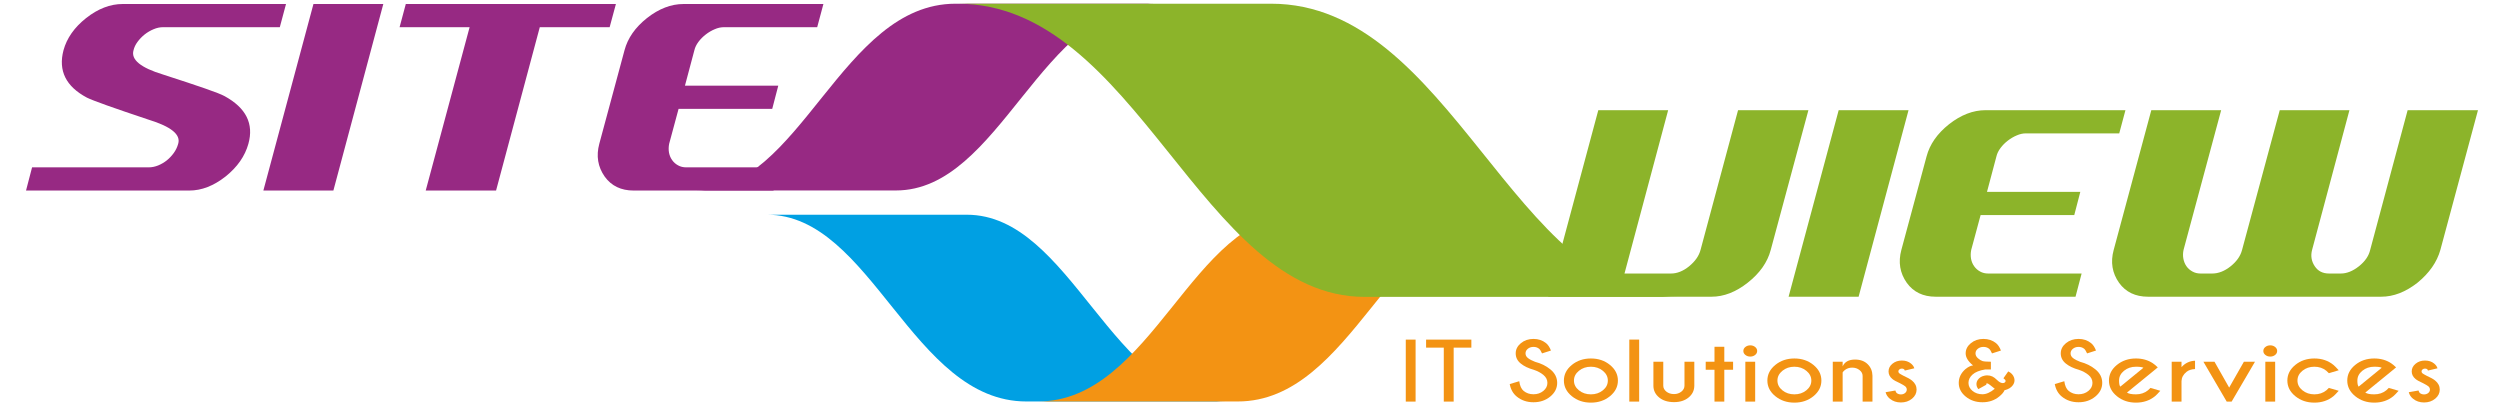
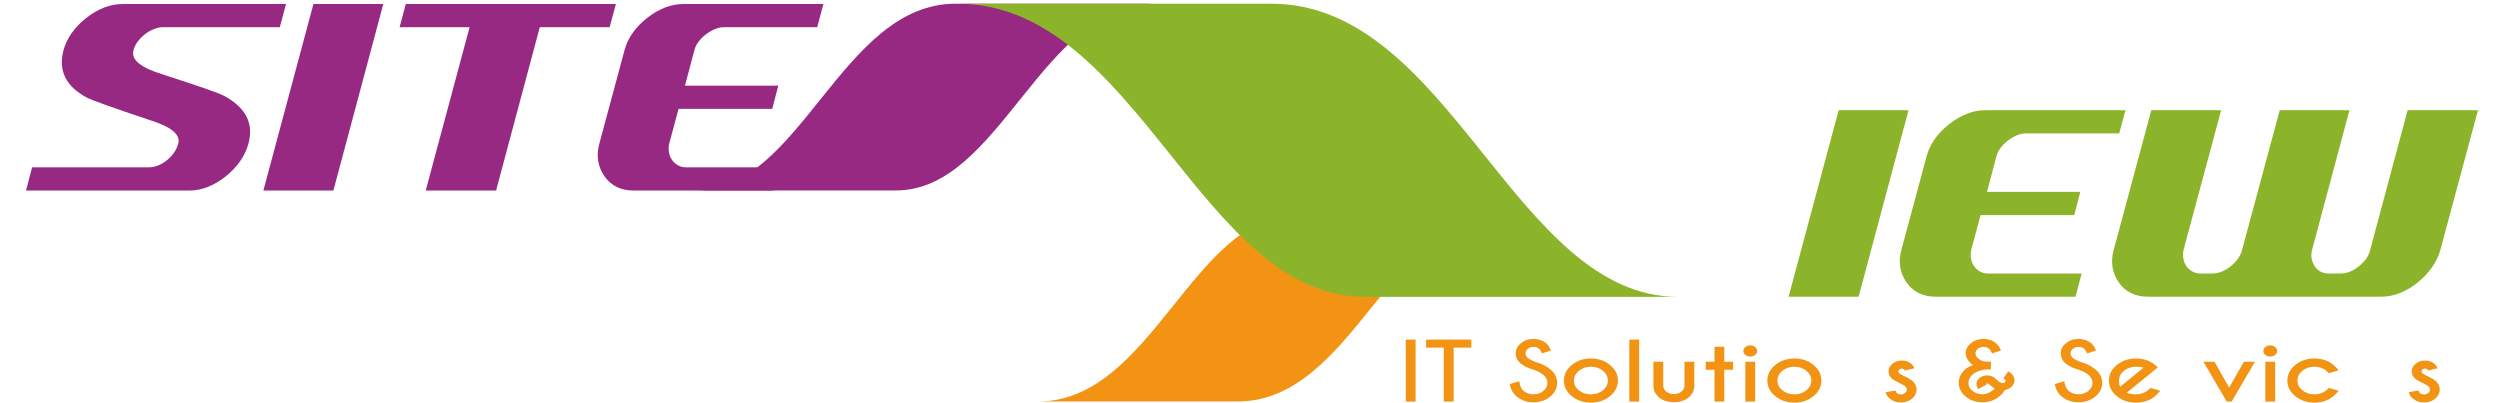
<svg xmlns="http://www.w3.org/2000/svg" xml:space="preserve" width="2480px" height="400px" version="1.1" style="shape-rendering:geometricPrecision; text-rendering:geometricPrecision; image-rendering:optimizeQuality; fill-rule:evenodd; clip-rule:evenodd" viewBox="0 0 248000000 39994842">
  <defs>
    <style type="text/css">
   
    .fil6 {fill:#F39313;fill-rule:nonzero}
    .fil5 {fill:#8CB42A;fill-rule:nonzero}
    .fil4 {fill:#972983;fill-rule:nonzero}
    .fil2 {fill:#F39313;fill-rule:nonzero}
    .fil3 {fill:#8CB42A;fill-rule:nonzero}
    .fil0 {fill:#972983;fill-rule:nonzero}
    .fil1 {fill:#00A0E3;fill-rule:nonzero}
   
  </style>
  </defs>
  <g id="Layer_x0020_1">
    <g id="_2507738935776">
      <g>
        <path class="fil0" d="M88878830 18890987c10374313,0 14397227,-18525482 25724568,-18525482l-19814491 0c-11326633,0 -15349429,18525482 -25723741,18525482l19813664 0z" />
-         <path class="fil1" d="M95905615 21298004c10374313,0 14396991,18525482 25723977,18525482l-19813664 0c-11326987,0 -15349665,-18525482 -25724214,-18525482l19813901 0z" />
        <path class="fil2" d="M128696411 21298004c-10374548,0 -14397108,18525482 -25724213,18525482l19813665 0c11327459,0 15349901,-18525482 25724567,-18525482l-19814019 0z" />
        <path class="fil3" d="M135381310 29448701c-16286396,0 -22601657,-29083196 -40384083,-29083196l31105695 0c17782427,0 24097569,29083196 40384202,29083196l-31105814 0z" />
      </g>
      <path class="fil4" d="M24639981 14264960c-340232,1220632 -1090964,2300850 -2263059,3240651 -1182842,929056 -2381863,1393524 -3591749,1393524l-16203257 0 599570 -2300849 11585261 0c302560,0 610434,-64835 923623,-189071 313306,-129668 599569,-297009 864220,-507691 259220,-210682 491513,-459154 696762,-745299 199818,-280949 340233,-583391 426678,-902012 269966,-907443 -707626,-1701398 -2943641,-2387295 -3483692,-1161230 -5519890,-1890350 -6108595,-2182046 -2090285,-1107261 -2862628,-2673558 -2327893,-4699009 329486,-1204453 1074785,-2268492 2246880,-3197429 1182842,-928937 2392609,-1393524 3624107,-1393524l16203257 0 -615631 2300850 -11601676 0c-291577,0 -599451,64834 -918190,199935 -313189,129551 -610317,302442 -885715,518438 -270083,216115 -507691,464469 -707508,734553 -205250,275516 -334918,556346 -399753,842609 -264651,928937 718374,1728324 2943642,2403475 1771547,572525 3159638,1031680 4153410,1377344 999204,345665 1641996,599452 1939006,761478 2133390,1166663 2916598,2743825 2360251,4731368z" />
      <polygon id="1" class="fil4" points="31094358,394910 38023950,394910 33071154,18899135 26125383,18899135 " />
      <polygon id="2" class="fil4" points="49209577,18899135 42231330,18899135 46584674,2695760 39638903,2695760 40254533,394910 61097398,394910 60476335,2695760 53546743,2695760 " />
      <path id="3" class="fil4" d="M62852766 18899135c-1242244,0 -2198225,-459036 -2862629,-1377226 -685897,-972279 -864103,-2057928 -540049,-3262381l2500666 -9273665c318621,-1204453 1058606,-2268492 2230701,-3197429 1182842,-928937 2392610,-1393524 3624107,-1393524l13875482 0 -615749 2300850 -9273665 0c-280948,0 -583390,64834 -891264,199935 -313189,129551 -604884,302442 -885715,518438 -280948,216115 -523988,459155 -729238,734553 -205131,275516 -340232,556346 -405066,837177l-934370 3510735 9257486 0 -599452 2300850 -9289961 0 -934370 3462080c-59402,302560 -64834,599569 -16179,875085 53969,280831 156594,529303 313189,745299 151280,215997 345664,388888 583390,518557 237608,134982 507691,199817 815566,199817l9257485 0 -604883 2300849 -13875482 0z" />
-       <path class="fil5" d="M175656629 24791851c-323936,1226065 -1085532,2306282 -2279120,3246084 -1177410,929055 -2376549,1393524 -3591749,1393524l-16203021 0 4968857 -18504225 6929593 0 -4331616 16203376 4617878 0c599570,0 1198903,-237726 1787608,-712941 605002,-496945 983025,-1036995 1139737,-1631132l3721299 -13859303 6978130 0 -3737596 13864617z" />
      <polygon id="1" class="fil5" points="182397269,10927234 189326743,10927234 184373947,29431459 177428293,29431459 " />
      <path id="2" class="fil5" d="M192016480 29431459c-1242244,0 -2198225,-459036 -2862629,-1377227 -685897,-972278 -864102,-2057927 -540049,-3262381l2500667 -9273664c318621,-1204454 1058605,-2268492 2230582,-3197429 1182842,-928937 2392610,-1393524 3624107,-1393524l13875246 0 -615749 2300850 -9273428 0c-280949,0 -583391,64834 -891265,199935 -313189,129551 -604884,302442 -885714,518438 -280949,216114 -523989,459154 -729238,734553 -205132,275516 -340233,556346 -405067,837177l-934370 3510735 9257368 0 -599451 2300849 -9289844 0 -934370 3462080c-59402,302560 -64834,599570 -16179,875086 53970,280831 156594,529303 313189,745299 151280,215996 345664,388888 583390,518556 237608,134983 507692,199818 815566,199818l9257368 0 -604884 2300849 -13875246 0z" />
      <path id="3" class="fil5" d="M242084019 24791851c-340232,1204454 -1091082,2284671 -2263059,3246084 -1182842,929055 -2387295,1393524 -3607928,1393524l-23132613 0c-1247676,0 -2203657,-459036 -2867943,-1377227 -685897,-972278 -864103,-2057927 -534617,-3262381l3732046 -13864617 6929474 0 -3732046 13859303c-64834,307874 -70148,599452 -16179,880400 53970,280831 156595,529303 307875,745299 151161,215996 351097,388888 588704,518556 237608,134983 507692,199818 810134,199818l1155798 0c615630,0 1220632,-237726 1820084,-712941 605001,-486080 983024,-1026248 1139619,-1631132l3737596 -13859303 6913295 0 -3705120 13859303c-156594,594137 -64834,1134187 270084,1631132 318621,475215 788522,712941 1409703,712941l1171977 0c588705,0 1182842,-237726 1787726,-712941 610316,-486080 983024,-1026248 1123440,-1631132l3715866 -13859303 6978130 0 -3732046 13864617z" />
      <polygon class="fil6" points="140426930,33686667 140426930,39835059 139452998,39835059 139452998,33686667 " />
      <polygon id="1" class="fil6" points="144203851,34482747 144203851,39835059 143223543,39835059 143223543,34482747 141468530,34482747 141468530,33686667 145959101,33686667 145959101,34482747 " />
      <path id="2" class="fil6" d="M152151543 36680853c-533554,-146910 -965783,-354167 -1296922,-624251 -331139,-270202 -496591,-605947 -496591,-1004636 0,-392195 171947,-729238 514187,-1011250 344012,-282011 761833,-422308 1250629,-422308 483600,0 898350,138998 1243897,418411 194503,153406 356884,398690 488560,734434l-883943 283311c-107703,-234774 -204069,-388179 -292522,-460335 -154350,-123292 -339051,-184938 -555992,-184938 -218713,0 -406720,62945 -559417,186237 -154233,124590 -231349,276697 -231349,456438 0,178324 77116,330430 231349,456320 171946,139116 411443,265005 715184,380384 589886,156122 1091437,402587 1502880,738450 461162,371055 690976,822297 690976,1352072 0,529894 -229814,982435 -689440,1358804 -459745,375071 -1012549,562606 -1660183,562606 -649406,0 -1203981,-188834 -1662073,-565204 -366449,-299017 -599451,-713531 -695817,-1240708l945116 -280713c61056,453840 205604,775177 438724,964012 269966,220365 594728,330430 974050,330430 380857,0 705501,-110065 975466,-330430 269966,-220366 404949,-486553 404949,-798797 0,-309409 -134983,-575714 -404949,-796080 -257093,-209855 -573824,-377668 -946769,-502259z" />
      <path id="3" class="fil6" d="M157817162 35558122c741048,0 1372621,213870 1894956,642674 522335,427623 784271,942991 784271,1547638 0,604648 -261936,1121315 -784271,1548937 -522335,427505 -1153908,641258 -1894956,641258 -737623,0 -1369314,-213753 -1893185,-641258 -524107,-427622 -786042,-944289 -786042,-1548937 0,-604647 261935,-1120015 786042,-1547638 523871,-428804 1155562,-642674 1893185,-642674zm0 818400c-464351,0 -861505,135101 -1189337,404004 -327951,268903 -491749,591539 -491749,967908 0,378968 163798,701604 491749,967909 327832,267486 724986,399988 1189337,399988 464587,0 859969,-132502 1187802,-399988 329486,-266305 493402,-588941 493402,-967909 0,-376369 -163916,-699005 -493402,-967908 -327833,-268903 -723215,-404004 -1187802,-404004z" />
      <polygon id="4" class="fil6" points="162605215,33683950 162605215,39835059 161626324,39835059 161626324,33683950 " />
      <path id="5" class="fil6" d="M166070248 39888792c-612324,0 -1105726,-152106 -1478671,-457737 -374362,-304213 -565676,-685897 -573825,-1144933l0 -2405364 979010 0 0 2375250c0,228160 101208,423607 305276,587523 204069,163917 458092,246583 763486,246583 279531,0 522217,-81367 728057,-243984 204069,-162618 306929,-359364 306929,-590122l0 -2375250 975585 0 0 2405364c-9565,459036 -199226,840720 -570518,1144933 -372945,305631 -851821,457737 -1435329,457737z" />
      <polygon id="6" class="fil6" points="170077219,35880758 170077219,34397482 171051150,34397482 171051150,35880758 171922221,35880758 171922221,36676956 171051150,36676956 171051150,39835059 170077219,39835059 170077219,36676956 169206149,36676956 169206149,35880758 " />
      <path id="7" class="fil6" d="M174113006 35880758l0 3954301 -975467 0 0 -3954301 975467 0zm-490096 -1624990c188008,0 350389,53851 485254,161318 134983,107584 202533,240087 202533,396091 0,156122 -67550,288625 -202533,396092 -134865,107584 -297246,161318 -485254,161318 -184937,0 -345664,-53734 -480647,-161318 -134983,-107467 -202415,-239970 -202415,-396092 0,-156004 67432,-288507 202415,-396091 134983,-107467 295710,-161318 480647,-161318z" />
      <path id="8" class="fil6" d="M178002472 35558122c740930,0 1372503,213870 1894957,642674 522335,427623 784270,942991 784270,1547638 0,604648 -261935,1121315 -784270,1548937 -522454,427505 -1154027,641258 -1894957,641258 -737622,0 -1369314,-213753 -1893302,-641258 -523989,-427622 -785924,-944289 -785924,-1548937 0,-604647 261935,-1120015 785924,-1547638 523988,-428804 1155680,-642674 1893302,-642674zm0 818400c-464468,0 -861504,135101 -1189337,404004 -327950,268903 -491748,591539 -491748,967908 0,378968 163798,701604 491748,967909 327833,267486 724869,399988 1189337,399988 464587,0 859970,-132502 1187684,-399988 329604,-266305 493520,-588941 493520,-967909 0,-376369 -163916,-699005 -493520,-967908 -327714,-268903 -723097,-404004 -1187684,-404004z" />
-       <path id="9" class="fil6" d="M182790408 36941844l0 2893215 -978892 0 0 -3954301 978892 0 0 461752c204068,-451241 613977,-676803 1229607,-676803 523871,0 940156,152106 1248857,455139 310118,304213 469311,684598 478877,1143634l0 2570579 -975585 0 0 -2540465c0,-226861 -101326,-422308 -305394,-584925 -204069,-162618 -448290,-243867 -729711,-243867 -279531,0 -520682,78651 -724869,237371 -114080,95657 -188007,174427 -221782,238671z" />
      <path id="10" class="fil6" d="M188022027 38735947c27398,118095 72392,200762 131794,250598 115615,91760 254023,137699 414632,137699 159193,0 297482,-45939 411444,-137699 114198,-93177 171947,-207257 171947,-342358 0,-131204 -56095,-242568 -168758,-334446 -78652,-64244 -247410,-162617 -504621,-296419 -351924,-156004 -600987,-293703 -748960,-414396 -257094,-209856 -385699,-462934 -385699,-756755 0,-297718 128605,-552213 385699,-763367 257211,-211154 568983,-316023 932244,-316023 364796,0 667001,99672 909687,299017 171947,140297 281303,299017 329486,472145l-946770 222964c-22438,-64244 -43222,-106286 -65779,-125890 -56331,-47238 -131912,-69558 -226624,-69558 -93296,0 -175136,27516 -242804,82667 -67433,55032 -101090,120693 -101090,198045 0,76054 33657,141597 99555,195448 59520,45821 194502,124591 405066,234773 388888,174427 671844,333029 846861,476042 305513,251779 456556,549497 456556,895753 0,352750 -151043,654483 -453131,904963 -303859,249181 -671844,373772 -1104309,373772 -430693,0 -797143,-124591 -1102419,-376370 -210564,-171828 -348853,-385581 -414868,-641375l970861 -169230z" />
      <path id="11" class="fil6" d="M199218046 36842171c292404,137699 483836,340941 575360,607246 30586,91760 46647,180922 46647,268785 0,171828 -54678,334446 -164034,487969 -170293,242568 -446754,410499 -829265,503559 -69085,186236 -244221,394792 -527177,625668 -458091,376370 -1012667,565204 -1661836,565204 -647752,0 -1200674,-187535 -1660301,-562606 -459745,-376369 -689558,-828910 -689558,-1358804 0,-524579 223436,-983615 673497,-1375691 269966,-215170 517611,-334446 744118,-356766 -487025,-399988 -731364,-798678 -731364,-1194769 0,-392195 172065,-729238 515958,-1011250 344012,-282011 758644,-422308 1245669,-422308 486907,0 903310,138998 1248739,418411 194503,153406 356884,398690 488560,734434l-885478 283311c-106168,-234774 -202533,-388179 -290869,-460335 -154350,-123292 -340704,-184938 -560952,-184938 -216941,0 -401760,62945 -556110,186237 -152580,124590 -229814,276697 -229814,456438 0,180922 80305,342240 242568,483954 160846,140297 310354,232057 446872,276697 136636,43223 414633,65543 835878,68141l0 764667 -573824 3897c-556111,90579 -969208,255794 -1240945,498362 -271501,241386 -408019,519383 -408019,831508 0,312244 134983,578431 404830,798797 270084,220365 596263,330430 980545,330430 379322,0 787577,-180922 1222994,-545482 -86800,-59047 -242685,-182339 -466004,-372590 -80422,-61528 -144666,-104869 -192849,-131086 -43459,-22320 -80305,-34130 -107703,-34130l-4960 0c-32122,2599 -52907,17124 -65779,42042 -6377,10393 -9684,20903 -9684,31414 0,17005 6495,36727 19368,57748l-800450 441913c-65897,-79951 -117386,-169113 -151044,-268785 -25862,-80069 -36963,-158720 -36963,-234773 0,-146911 46647,-287208 139824,-422309 147856,-208556 361608,-342358 641258,-404004 96365,-23619 194502,-34129 290868,-34129 180095,0 350389,38144 514305,114198 138289,64244 295710,184937 472617,359364 178442,175725 344011,271382 496591,287207 22438,2598 43459,3897 61173,3897 120457,0 203950,-45939 255558,-135101 11101,-23619 17596,-47238 17596,-73455 0,-81249 -72392,-170411 -215287,-268785l478876 -679402z" />
      <path id="12" class="fil6" d="M206220739 36680853c-533672,-146910 -965901,-354167 -1297040,-624251 -331139,-270202 -496590,-605947 -496590,-1004636 0,-392195 171946,-729238 514186,-1011250 344012,-282011 761833,-422308 1250629,-422308 483600,0 898350,138998 1243897,418411 194503,153406 356884,398690 488560,734434l-883943 283311c-107703,-234774 -204068,-388179 -292522,-460335 -154232,-123292 -339051,-184938 -555992,-184938 -218713,0 -406720,62945 -559417,186237 -154233,124590 -231349,276697 -231349,456438 0,178324 77116,330430 231349,456320 171946,139116 411443,265005 715303,380384 589885,156122 1091318,402587 1502761,738450 461162,371055 691094,822297 691094,1352072 0,529894 -229932,982435 -689558,1358804 -459745,375071 -1012549,562606 -1660183,562606 -649406,0 -1203981,-188834 -1662073,-565204 -366331,-299017 -599333,-713531 -695817,-1240708l945116 -280713c61056,453840 205604,775177 438724,964012 269966,220365 594728,330430 974050,330430 380857,0 705501,-110065 975585,-330430 269847,-220366 404948,-486553 404948,-798797 0,-309409 -135101,-575714 -404948,-796080 -257212,-209855 -573825,-377668 -946770,-502259z" />
      <path id="13" class="fil6" d="M210995920 38939307c163916,117977 459627,177024 890320,177024 464587,0 861623,-132502 1190990,-399988 40153,-35429 123764,-114080 249181,-237372l975585 284610c-239497,268785 -411444,445928 -519146,533790 -523989,427505 -1155562,641258 -1896610,641258 -737623,0 -1369314,-213753 -1893185,-641258 -524106,-427622 -786042,-944289 -786042,-1548937 0,-604647 261936,-1120015 786042,-1547638 523871,-428804 1155562,-642674 1893185,-642674 633345,0 1189337,156122 1666796,469547 78770,53851 155886,111481 229814,171828 32121,26217 122110,107585 268312,242686l-488560 403886 -2566682 2093238zm1629714 -2459097c-111009,-68260 -356884,-103688 -739394,-103688 -461162,0 -856545,133802 -1184495,401406 -327833,268784 -491749,591421 -491749,970506 0,309528 41806,511471 126834,603231l2288804 -1871455z" />
-       <path id="14" class="fil6" d="M216405981 36415966c363143,-402705 811550,-613859 1342034,-634880l0 826312c-355348,15707 -638068,108884 -847097,280712 -318267,255677 -482183,561307 -494937,914058l0 2032891 -974168 0 0 -3954301 974168 0 0 535208z" />
      <polygon id="15" class="fil6" points="220888404,39835059 218577398,35880758 219678282,35880758 221132861,38447440 222593817,35880758 223694701,35880758 221378735,39835059 " />
      <path id="16" class="fil6" d="M225695825 35880758l0 3954301 -975585 0 0 -3954301 975585 0zm-490214 -1624990c188008,0 350389,53851 485254,161318 135101,107584 202651,240087 202651,396091 0,156122 -67550,288625 -202651,396092 -134865,107584 -297246,161318 -485254,161318 -184937,0 -345546,-53734 -480529,-161318 -135101,-107467 -202533,-239970 -202533,-396092 0,-156004 67432,-288507 202533,-396091 134983,-107467 295592,-161318 480529,-161318z" />
      <path id="17" class="fil6" d="M231025345 38478971l975585 284610c-239498,268785 -411444,445928 -519147,533790 -523989,427505 -1155562,641258 -1896492,641258 -737741,0 -1369432,-213753 -1893302,-641258 -524107,-427622 -786042,-944289 -786042,-1548937 0,-604647 261935,-1120015 786042,-1547638 523870,-428804 1155561,-642674 1893302,-642674 740930,0 1372503,213870 1896492,641375 107703,87863 279649,263589 519147,527295l-975585 292404c-125417,-125889 -210564,-207257 -254023,-242567 -326179,-266305 -721562,-400107 -1186031,-400107 -461280,0 -856662,133802 -1184613,401406 -327832,268784 -491748,591421 -491748,970506 0,376370 163916,699006 491748,966610 327951,267486 723333,401287 1184613,401287 464469,0 861505,-132502 1190873,-399988 40270,-35429 123764,-114080 249181,-237372z" />
-       <path id="18" class="fil6" d="M234636933 38939307c163798,117977 459627,177024 890320,177024 464587,0 861505,-132502 1190873,-399988 40270,-35429 123764,-114080 249299,-237372l975466 284610c-239497,268785 -411443,445928 -519028,533790 -524107,427505 -1155680,641258 -1896610,641258 -737623,0 -1369314,-213753 -1893303,-641258 -523988,-427622 -785923,-944289 -785923,-1548937 0,-604647 261935,-1120015 785923,-1547638 523989,-428804 1155680,-642674 1893303,-642674 633345,0 1189337,156122 1666797,469547 78651,53851 155767,111481 229813,171828 32122,26217 122110,107585 268312,242686l-488560 403886 -2566682 2093238zm1629715 -2459097c-111010,-68260 -356884,-103688 -739395,-103688 -461280,0 -856663,133802 -1184613,401406 -327714,268784 -491749,591421 -491749,970506 0,309528 41806,511471 126953,603231l2288804 -1871455z" />
      <path id="19" class="fil6" d="M239919806 38735947c27398,118095 72392,200762 131912,250598 115615,91760 253905,137699 414632,137699 159193,0 297364,-45939 411444,-137699 114198,-93177 171947,-207257 171947,-342358 0,-131204 -56213,-242568 -168758,-334446 -78770,-64244 -247528,-162617 -504621,-296419 -352042,-156004 -601105,-293703 -748960,-414396 -257212,-209856 -385699,-462934 -385699,-756755 0,-297718 128487,-552213 385699,-763367 257093,-211154 568865,-316023 932126,-316023 364796,0 667002,99672 909687,299017 171947,140297 281421,299017 329604,472145l-946769 222964c-22439,-64244 -43341,-106286 -65898,-125890 -56331,-47238 -131794,-69558 -226624,-69558 -93178,0 -175136,27516 -242686,82667 -67432,55032 -101208,120693 -101208,198045 0,76054 33776,141597 99555,195448 59520,45821 194502,124591 405066,234773 388888,174427 671844,333029 846979,476042 305513,251779 456438,549497 456438,895753 0,352750 -150925,654483 -453131,904963 -303741,249181 -671844,373772 -1104191,373772 -430693,0 -797142,-124591 -1102537,-376370 -210563,-171828 -348735,-385581 -414750,-641375l970743 -169230z" />
    </g>
  </g>
</svg>